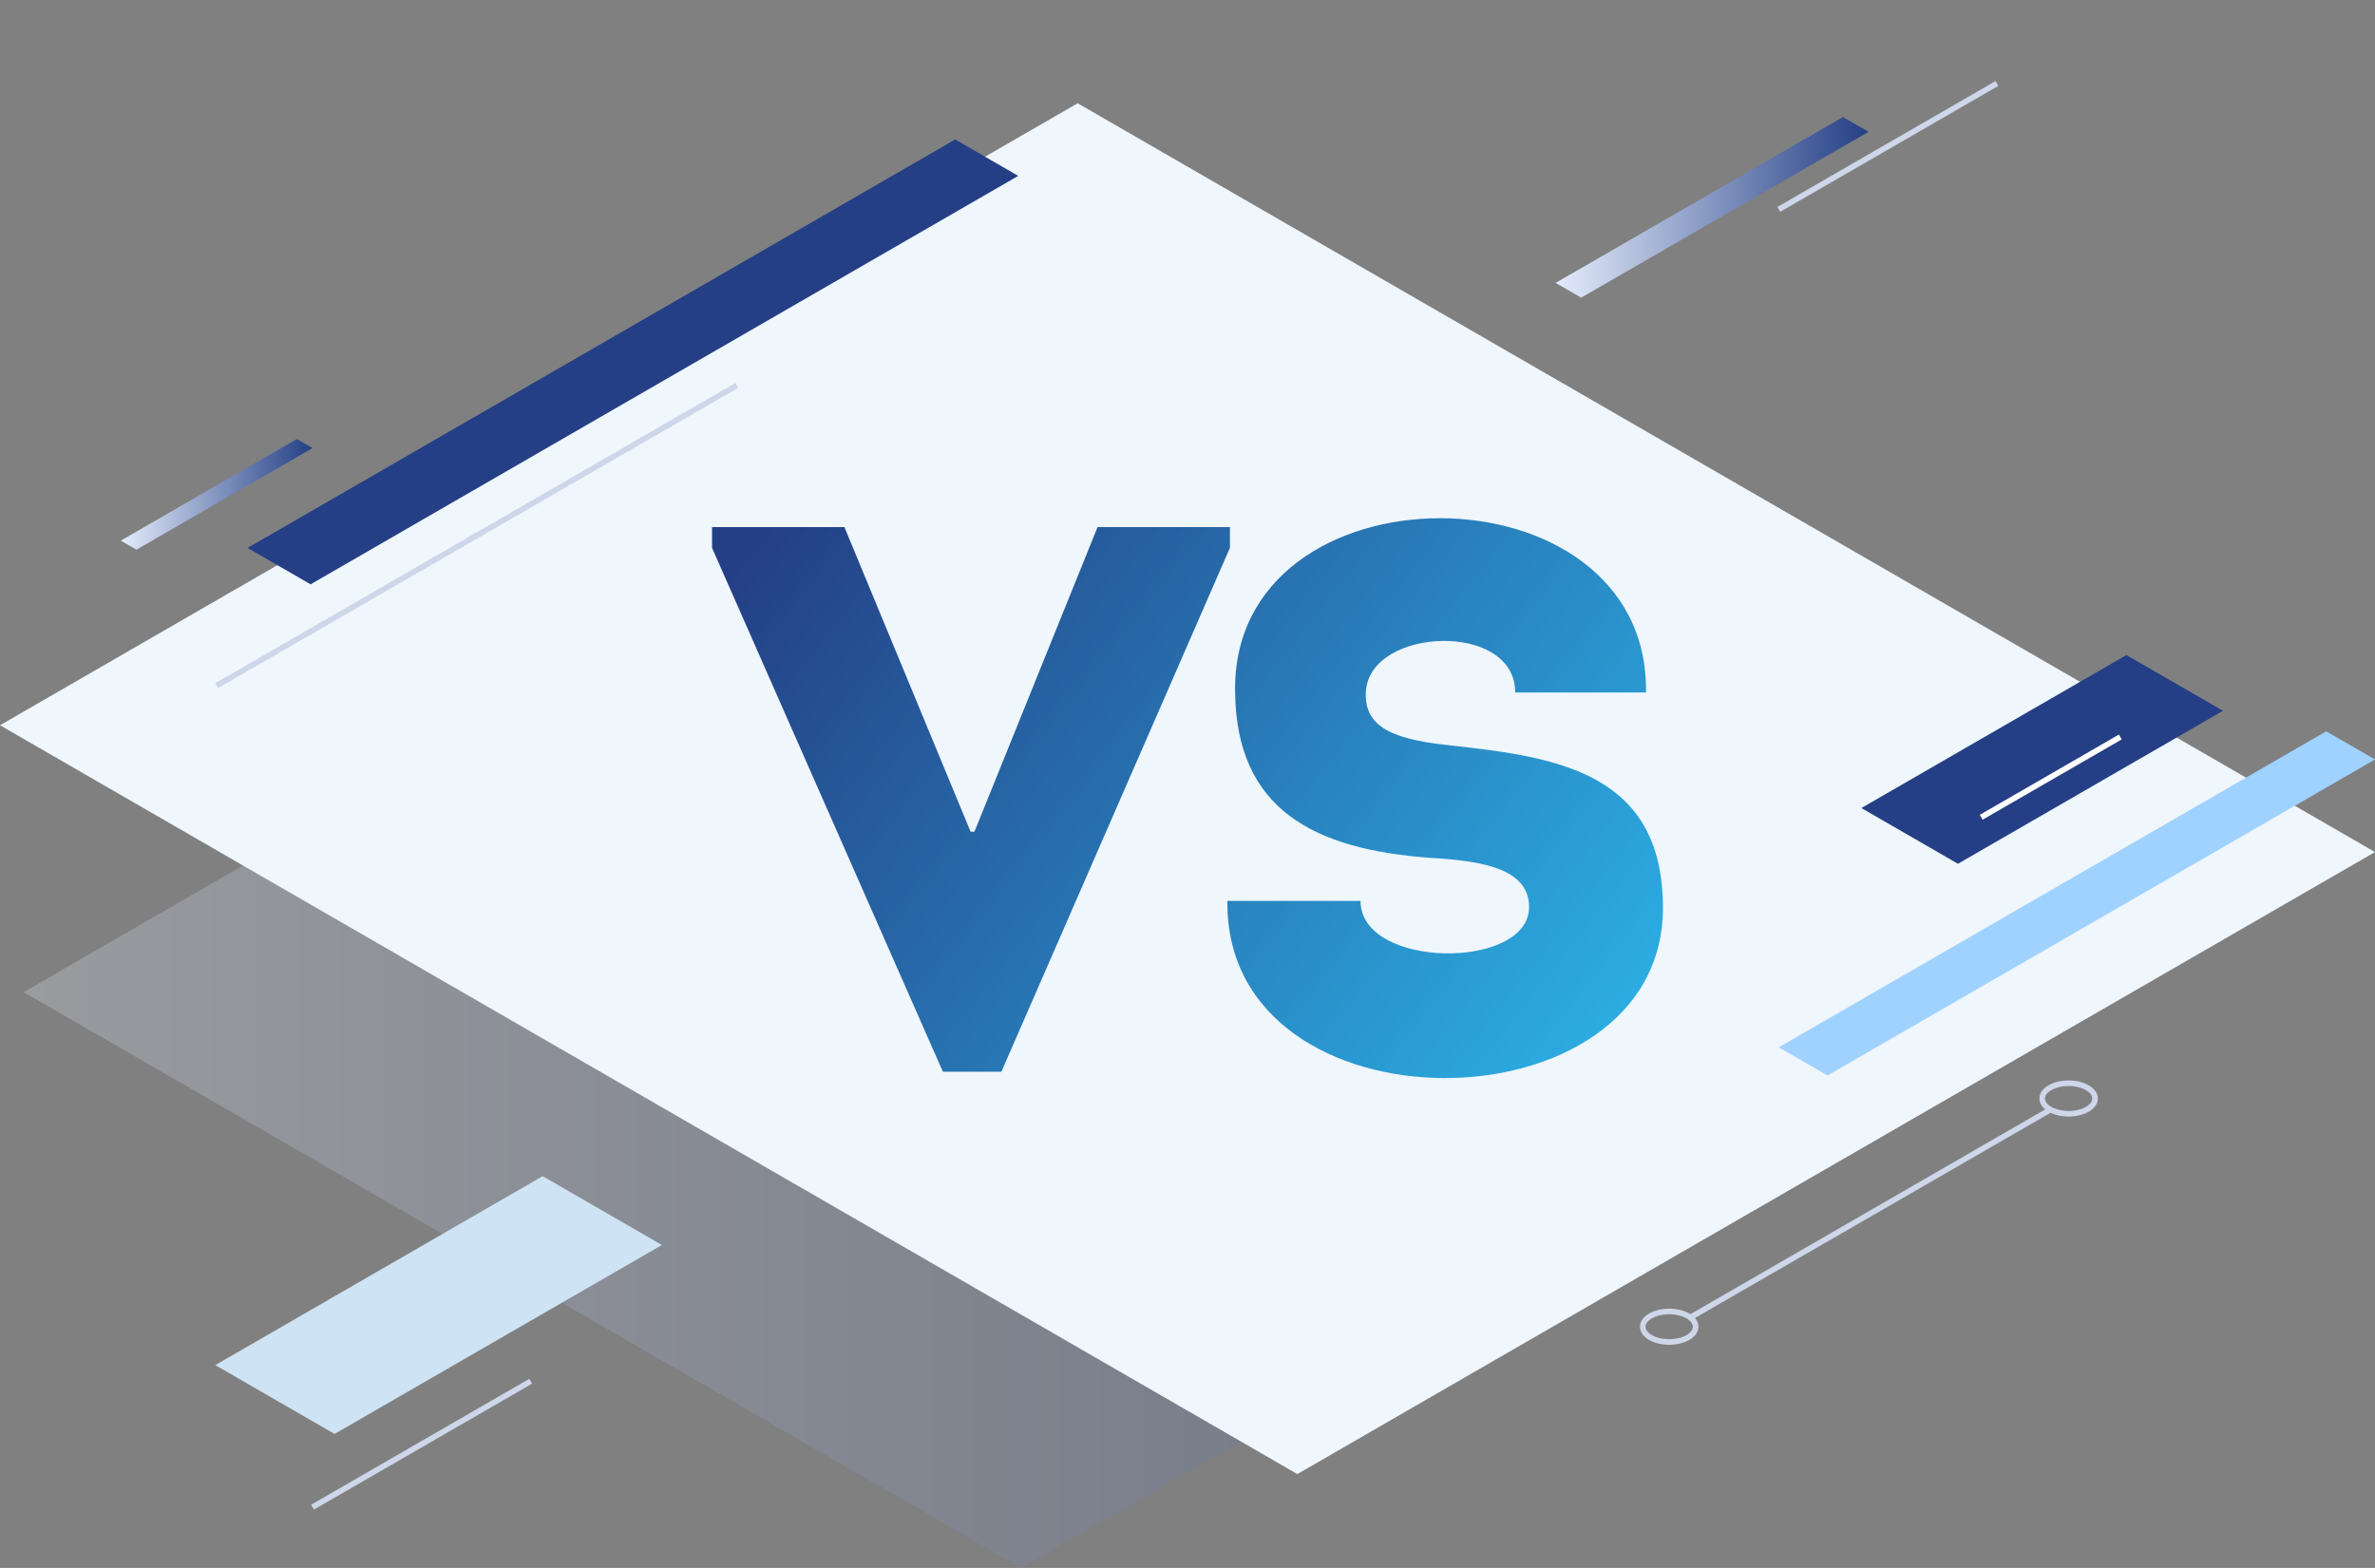
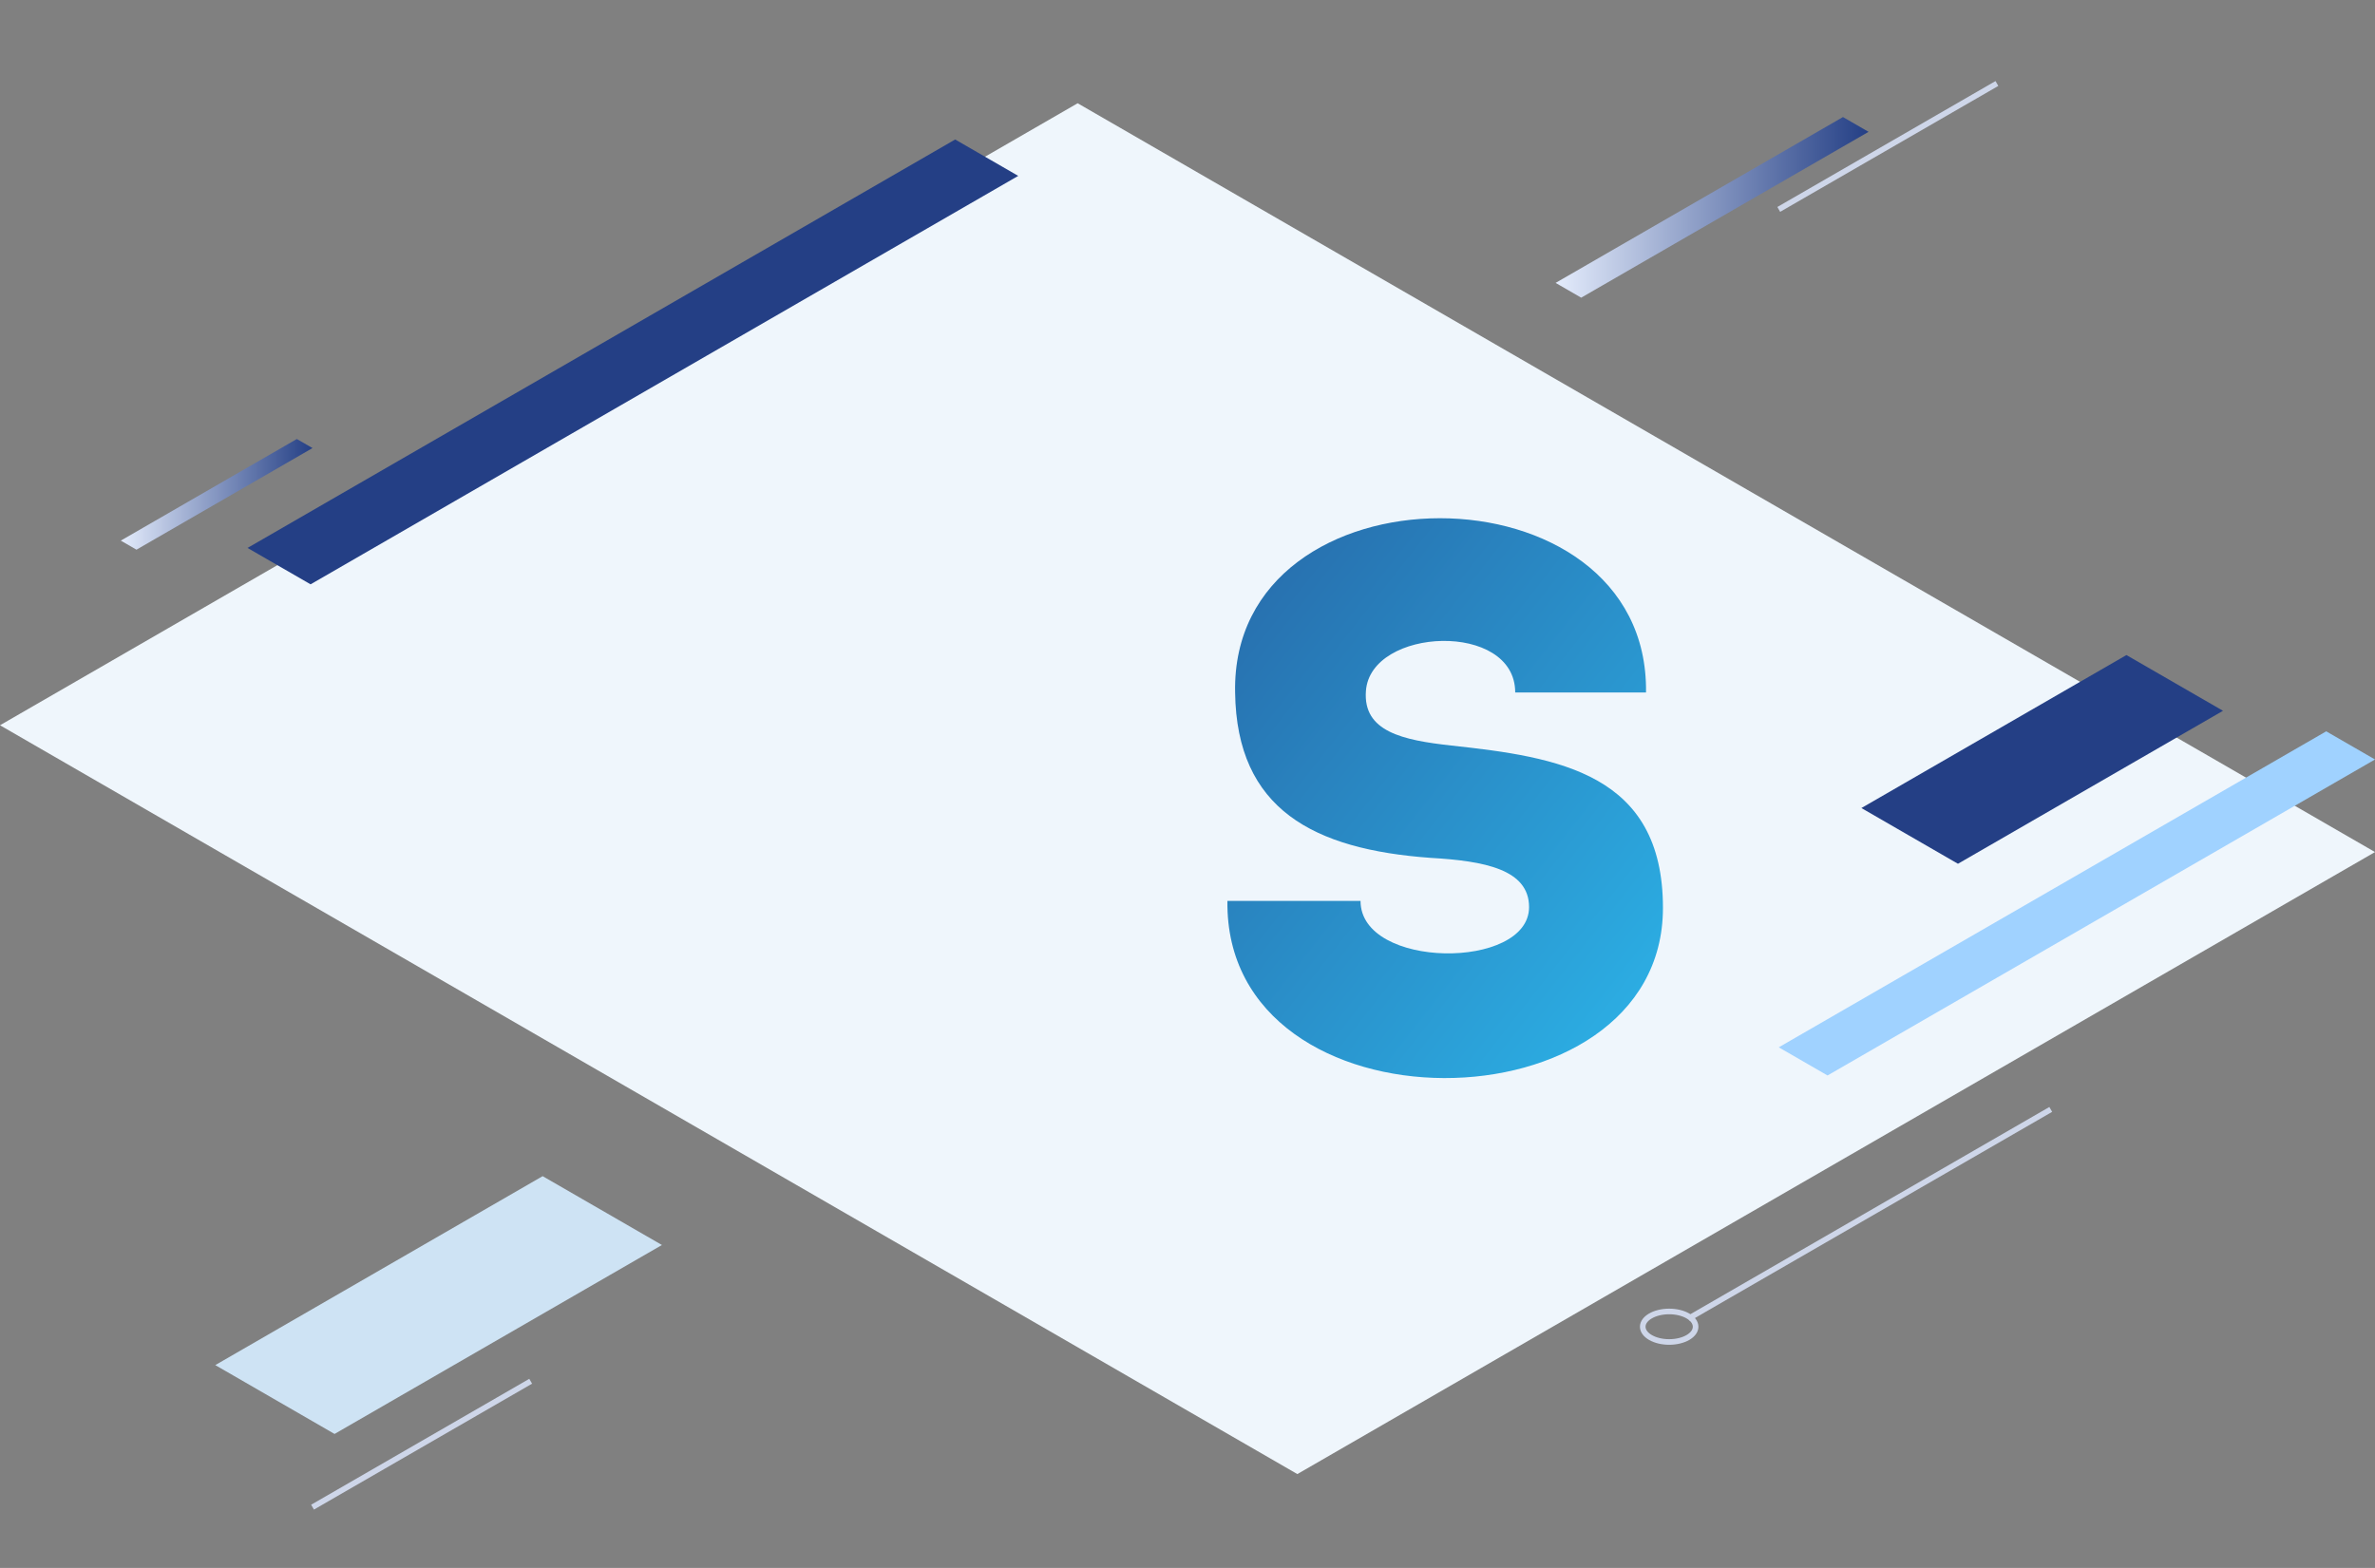
<svg xmlns="http://www.w3.org/2000/svg" version="1.1" id="Слой_1" x="0px" y="0px" viewBox="0 0 424 280" style="enable-background:new 0 0 424 280;" xml:space="preserve">
  <rect x="0" y="0" width="424" height="280" fill="#808080" stroke="none" />
  <style type="text/css">
	.st0{opacity:0.25;fill:url(#SVGID_1_);}
	.st1{fill:#EFF6FC;}
	.st2{fill:url(#SVGID_2_);}
	.st3{fill:url(#SVGID_3_);}
	.st4{fill:#243F85;}
	.st5{fill:url(#SVGID_4_);}
	.st6{fill:#A0D2FF;}
	.st7{fill:none;stroke:#CED6E9;stroke-miterlimit:10;}
	.st8{fill:#CEE3F4;}
	.st9{fill:url(#SVGID_5_);}
	.st10{fill:none;stroke:#FFFFFF;stroke-miterlimit:10;}
</style>
  <linearGradient id="SVGID_1_" gradientUnits="userSpaceOnUse" x1="4.213" y1="185.876" x2="330.268" y2="185.876">
    <stop offset="0" style="stop-color:#E4ECFC" />
    <stop offset="1" style="stop-color:#243F85" />
  </linearGradient>
-   <polygon class="st0" points="182.322,280 4.213,177.169 152.159,91.752 330.268,194.583 " />
  <polygon class="st1" points="231.611,263.236 0,129.515 192.389,18.439 424,152.16 " />
  <linearGradient id="SVGID_2_" gradientUnits="userSpaceOnUse" x1="282.658" y1="212.453" x2="135.146" y2="96.55">
    <stop offset="0" style="stop-color:#2CB1E6" />
    <stop offset="1" style="stop-color:#243F85" />
  </linearGradient>
-   <path class="st2" d="M173.277,148.526h0.687l21.98-54.402h23.629v3.71l-40.801,93.553  h-10.44l-41.213-93.553v-3.71h23.629L173.277,148.526z" />
  <linearGradient id="SVGID_3_" gradientUnits="userSpaceOnUse" x1="301.827" y1="177.874" x2="154.315" y2="61.972">
    <stop offset="0" style="stop-color:#2CB1E6" />
    <stop offset="1" style="stop-color:#243F85" />
  </linearGradient>
  <path class="st3" d="M272.978,161.987c0-6.731-7.968-8.242-17.584-8.792  c-20.881-1.511-34.618-8.654-34.893-29.536c-0.824-41.488,73.908-41.488,73.358,0  c-8.654,0-14.973,0-23.354,0c0-12.776-25.826-11.677-26.651-0.274  c-0.55,7.281,6.594,8.792,15.249,9.753c19.095,2.061,37.778,4.945,37.778,28.987  c0,40.388-78.304,41.075-77.754-1.237c8.242,0,15.386,0,23.766,0  C242.893,173.116,272.978,173.253,272.978,161.987z" />
  <polygon class="st4" points="181.78,31.409 170.524,24.91 44.19,97.849 55.447,104.348 " />
  <linearGradient id="SVGID_4_" gradientUnits="userSpaceOnUse" x1="277.717" y1="37.03" x2="333.585" y2="37.03">
    <stop offset="0" style="stop-color:#E4ECFC" />
    <stop offset="1" style="stop-color:#243F85" />
  </linearGradient>
  <polygon class="st5" points="333.585,23.541 329.014,20.902 277.717,50.519 282.288,53.158 " />
  <polygon class="st6" points="424,135.626 415.291,130.598 317.554,187.027 326.263,192.055 " />
  <line class="st7" x1="317.554" y1="37.396" x2="356.499" y2="14.911" />
  <polygon class="st8" points="96.877,210.035 38.434,243.777 59.727,256.071 118.171,222.329 " />
  <line class="st7" x1="55.796" y1="269.145" x2="94.741" y2="246.66" />
-   <line class="st7" x1="38.677" y1="122.442" x2="131.53" y2="68.833" />
  <linearGradient id="SVGID_5_" gradientUnits="userSpaceOnUse" x1="21.564" y1="88.278" x2="55.791" y2="88.278">
    <stop offset="0" style="stop-color:#E4ECFC" />
    <stop offset="1" style="stop-color:#243F85" />
  </linearGradient>
  <polygon class="st9" points="55.791,80.014 52.99,78.398 21.564,96.542 24.364,98.159 " />
  <ellipse class="st7" cx="297.993" cy="236.923" rx="4.719" ry="2.725" />
  <line class="st7" x1="301.437" y1="235.458" x2="366.114" y2="198.117" />
-   <ellipse class="st7" cx="369.305" cy="196.166" rx="4.719" ry="2.725" />
  <polygon class="st4" points="379.624,116.978 332.307,144.297 349.547,154.25 396.864,126.931 " />
-   <line class="st10" x1="353.695" y1="145.947" x2="378.532" y2="131.607" />
  <g>
</g>
  <g>
</g>
  <g>
</g>
  <g>
</g>
  <g>
</g>
  <g>
</g>
</svg>